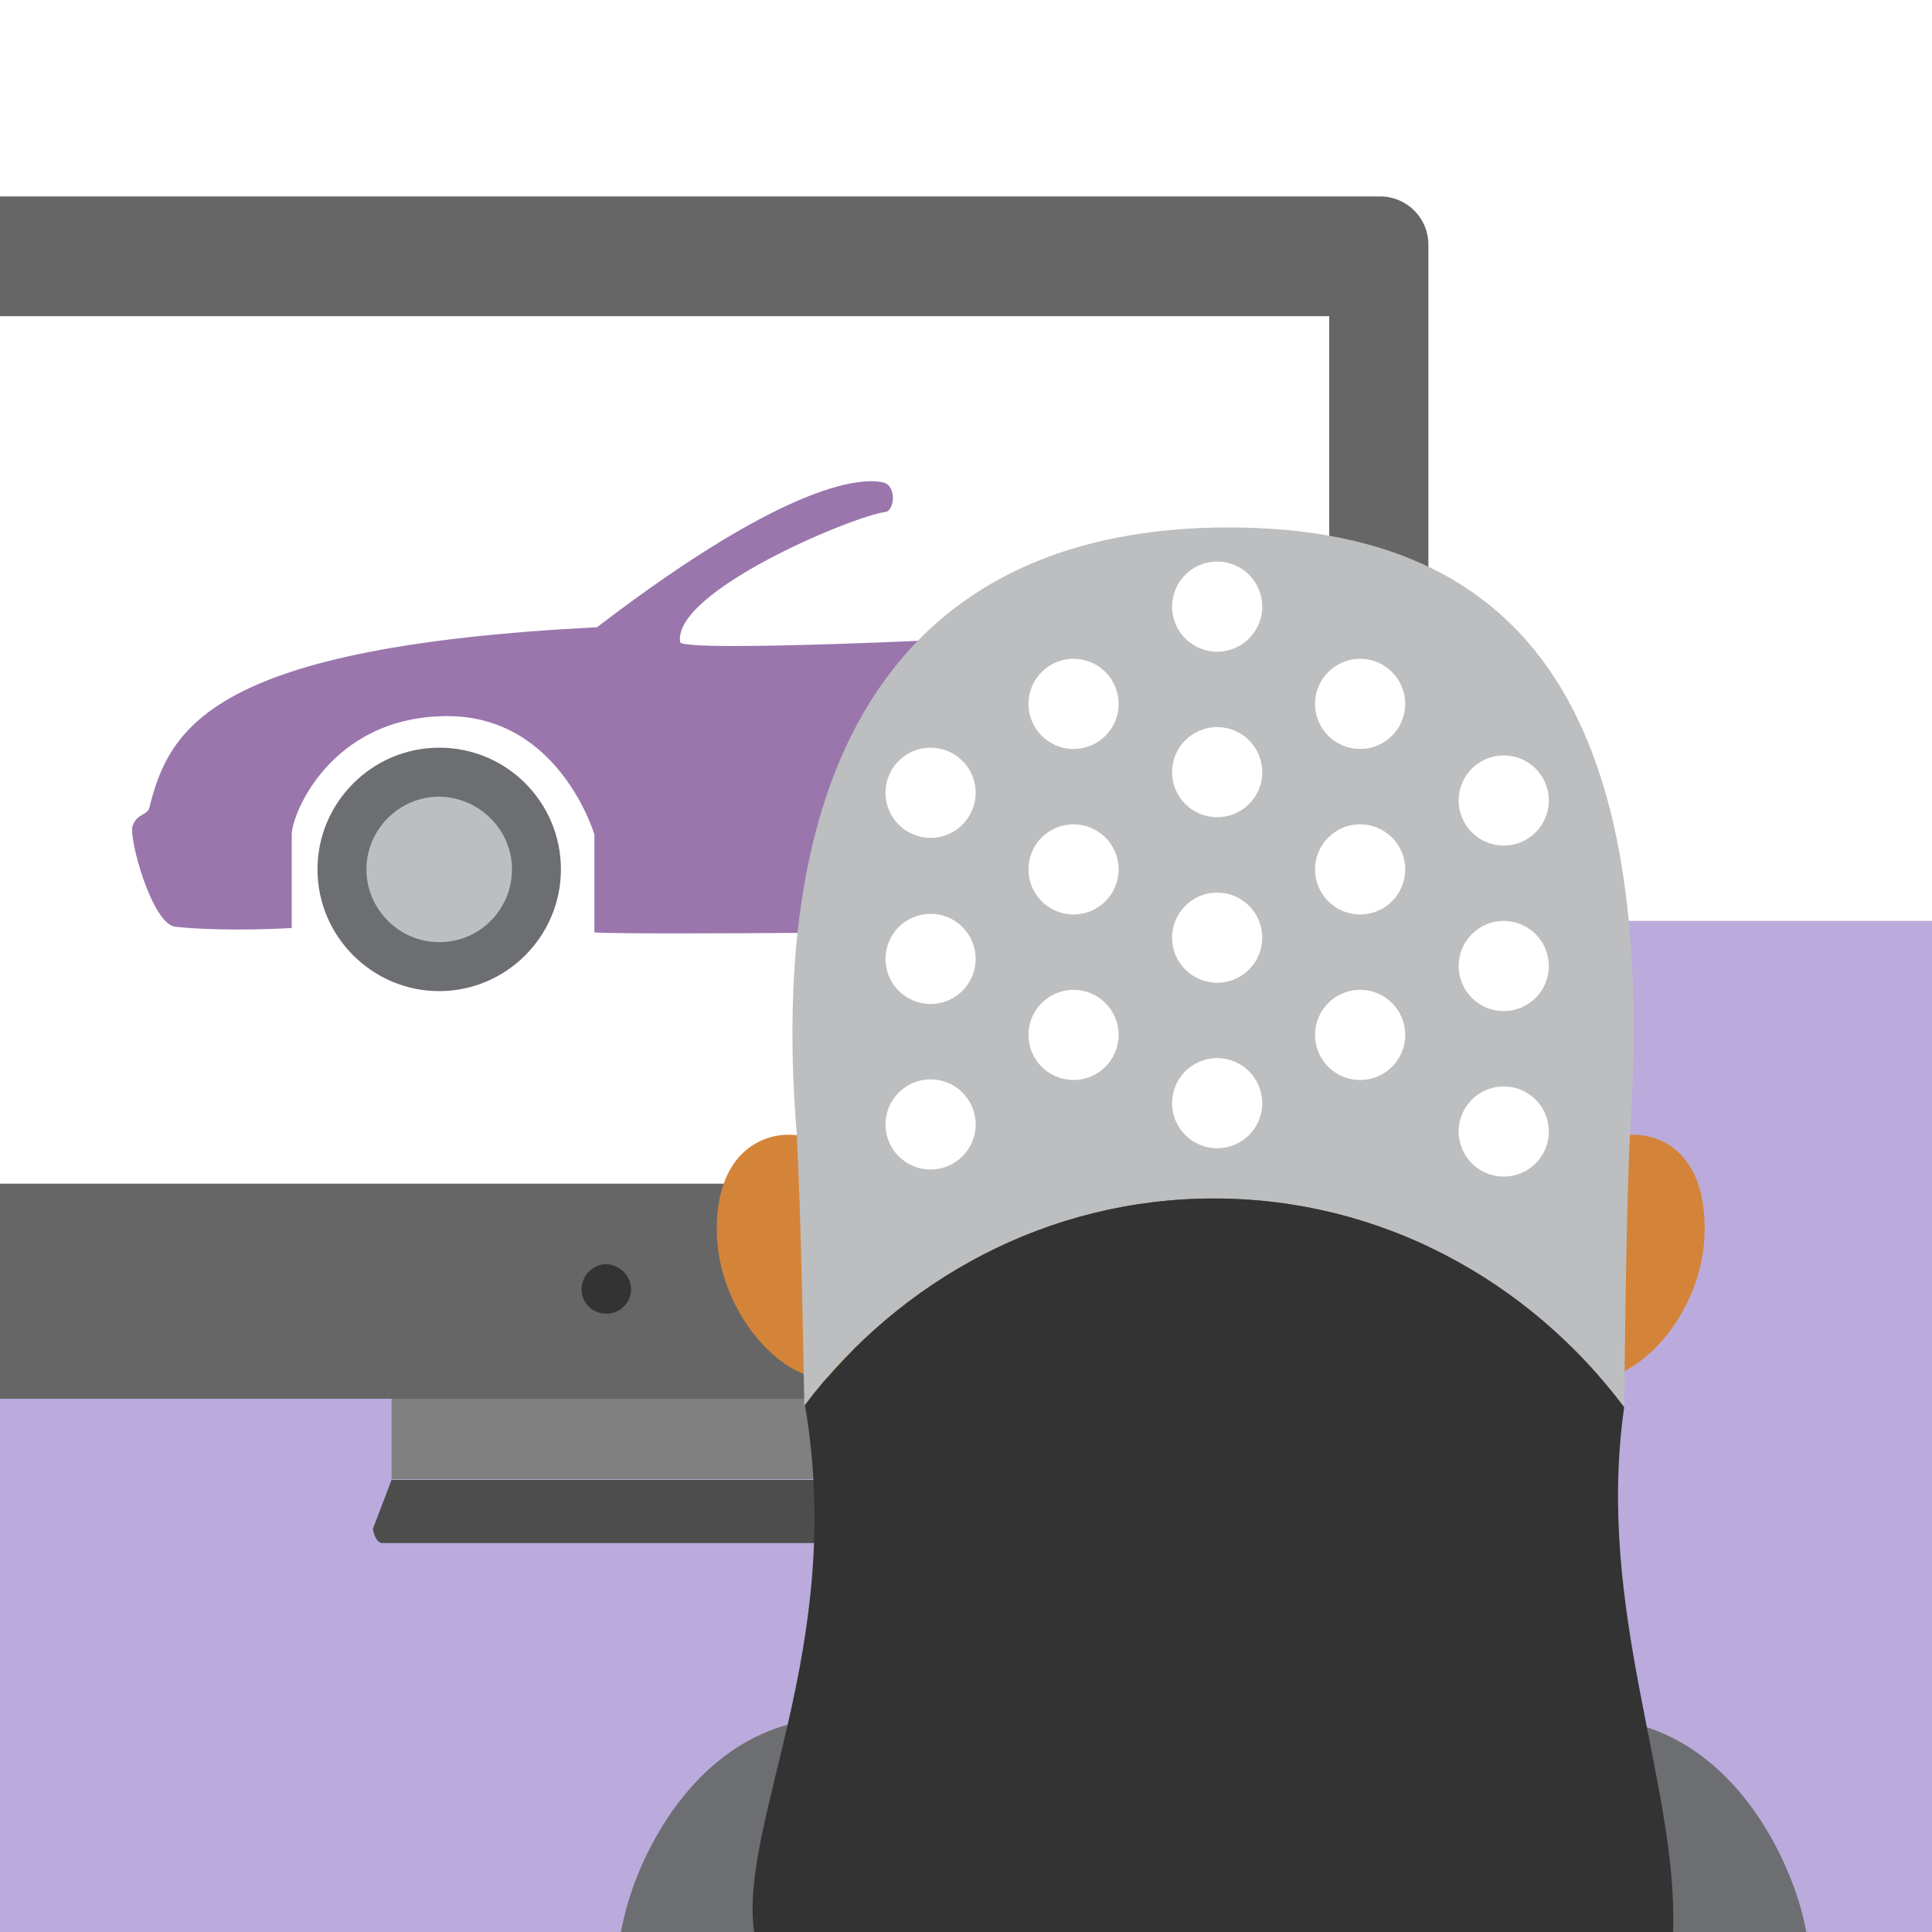
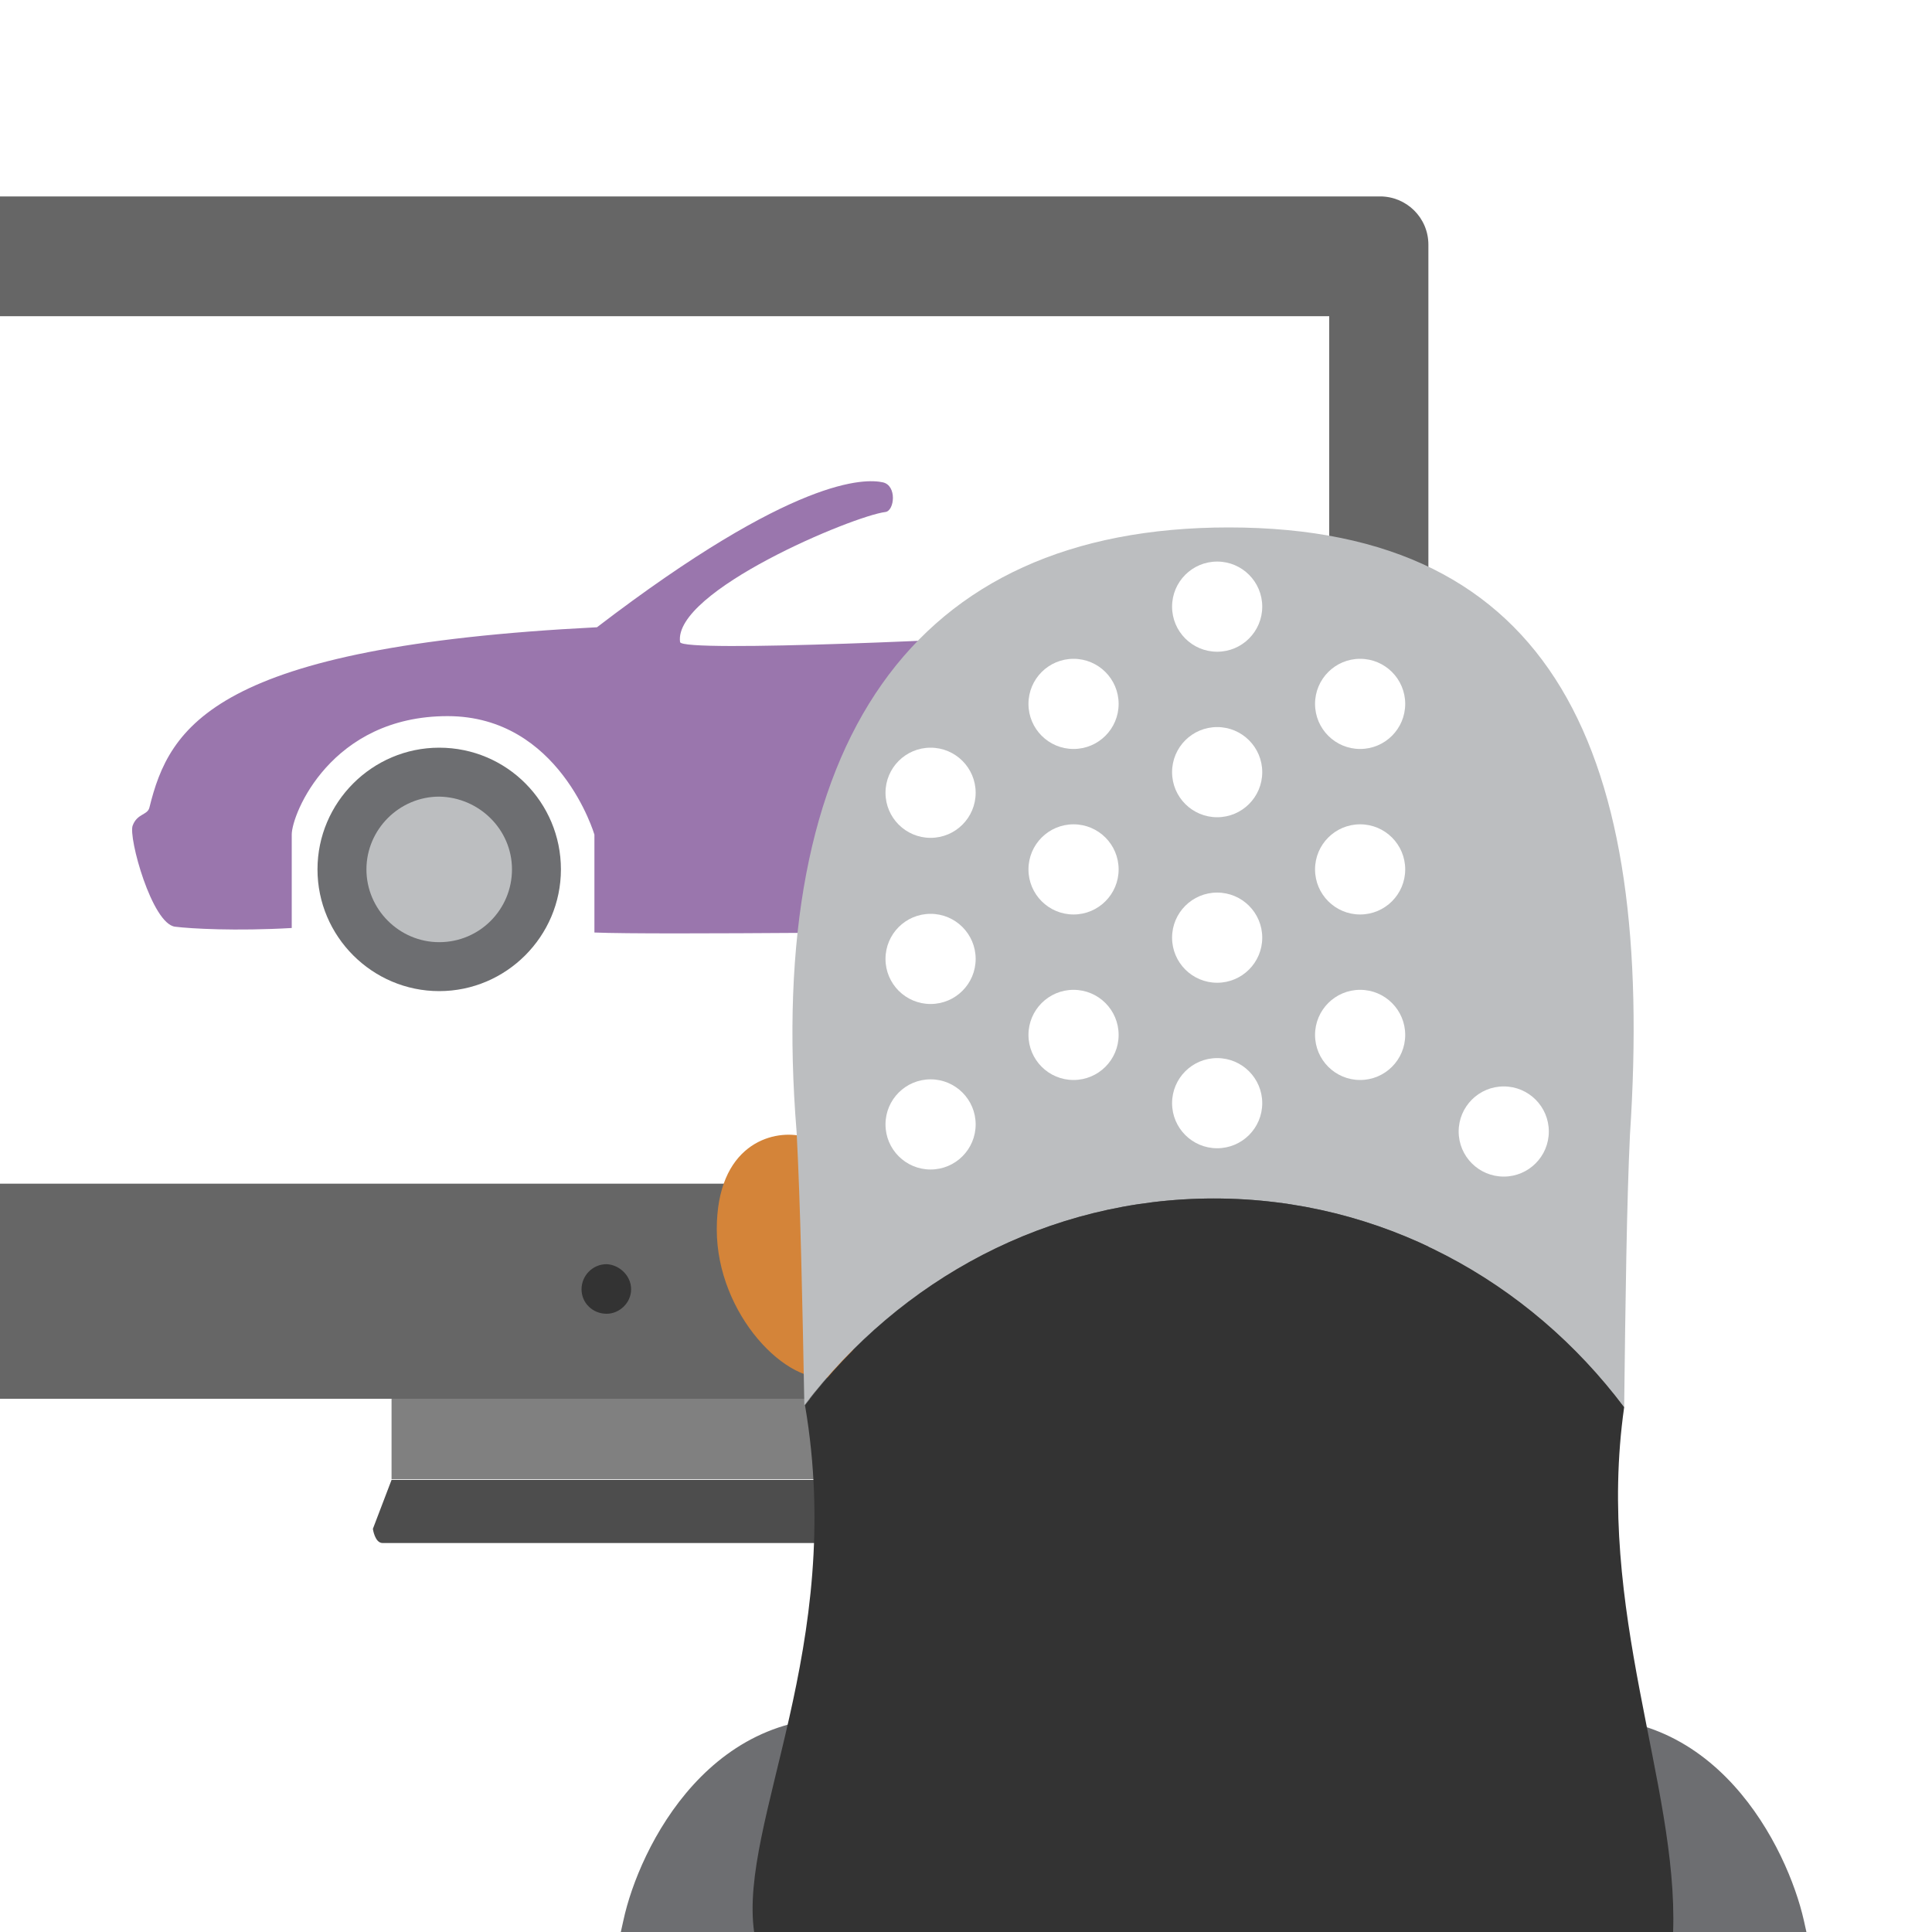
<svg xmlns="http://www.w3.org/2000/svg" id="Layer_1" x="0px" y="0px" viewBox="0 0 300 300" style="enable-background:new 0 0 300 300;" xml:space="preserve">
  <style type="text/css">
	.st0{fill:#BAABDC;}
	.st1{fill-rule:evenodd;clip-rule:evenodd;fill:#D48439;}
	.st2{fill:#58595B;}
	.st3{fill:#808080;}
	.st4{fill:#4D4D4D;}
	.st5{fill:#666666;}
	.st6{fill:#1A111E;}
	.st7{fill:none;stroke:#58595B;stroke-width:3;stroke-linecap:round;stroke-linejoin:round;}
	.st8{fill:none;stroke:#58595B;stroke-width:3;stroke-linecap:round;stroke-linejoin:round;stroke-dasharray:1.005,9.042;}
	.st9{fill:#D9D1EC;}
	.st10{fill:#EBE7F5;}
	.st11{fill:#A7A9AC;}
	.st12{fill:#FFFFFF;}
	.st13{fill:#F2D291;}
	.st14{fill:#E6E7E8;}
	.st15{fill:#9C7761;}
	.st16{fill-rule:evenodd;clip-rule:evenodd;fill:#FFFFFF;}
	.st17{fill-rule:evenodd;clip-rule:evenodd;fill:#EDBA68;}
	.st18{fill-rule:evenodd;clip-rule:evenodd;fill:#F2D291;}
	.st19{fill-rule:evenodd;clip-rule:evenodd;fill:#333333;}
	.st20{fill:#1A1A1A;}
	.st21{fill:#333333;}
	.st22{fill:#6D6E71;}
	.st23{fill:none;stroke:#FFFFFF;stroke-width:3;stroke-linecap:round;stroke-linejoin:round;stroke-miterlimit:10;}
	.st24{fill:none;stroke:#FFFFFF;stroke-width:2;stroke-linecap:round;stroke-linejoin:round;stroke-miterlimit:10;}
	.st25{fill:none;stroke:#FFFFFF;stroke-width:0.5;stroke-miterlimit:10;}
	.st26{fill:none;stroke:#FFFFFF;stroke-width:4;stroke-miterlimit:10;}
	.st27{fill:#FFFFFF;stroke:#58595B;stroke-width:5;stroke-linecap:round;stroke-linejoin:round;stroke-miterlimit:10;}
	.st28{fill-rule:evenodd;clip-rule:evenodd;}
	.st29{fill-rule:evenodd;clip-rule:evenodd;fill:#808080;}
	.st30{fill-rule:evenodd;clip-rule:evenodd;fill:#A1A1A1;}
	.st31{fill-rule:evenodd;clip-rule:evenodd;fill:#666666;}
	.st32{fill-rule:evenodd;clip-rule:evenodd;fill:#D4A15E;}
	.st33{fill:#373437;}
	.st34{fill-rule:evenodd;clip-rule:evenodd;fill:#F3D79C;}
	.st35{fill-rule:evenodd;clip-rule:evenodd;fill:#EFD291;}
	.st36{fill-rule:evenodd;clip-rule:evenodd;fill:#EBBA68;}
	.st37{fill:#A996D3;}
	.st38{fill:#808285;}
	.st39{fill:#939598;}
	.st40{fill:#E8E3F3;}
	.st41{fill:#B7A7DA;}
	.st42{fill:none;stroke:#414042;stroke-linecap:round;stroke-linejoin:round;stroke-miterlimit:10;}
	.st43{fill:#EDBA68;}
	.st44{fill:none;}
	.st45{fill:none;stroke:#B3B3B3;stroke-width:4;stroke-linecap:round;stroke-miterlimit:10;}
	.st46{fill-rule:evenodd;clip-rule:evenodd;fill:#D1D3D4;}
	.st47{fill:#D1D3D4;}
	.st48{fill:#D4A15E;}
	.st49{fill:#D48439;}
	.st50{fill:#78331A;}
	.st51{fill:#B0642E;}
	.st52{fill:#BCBEC0;}
	.st53{fill:#669999;}
	.st54{fill:#99CCCC;}
	.st55{fill:#471E04;}
	.st56{fill:#231F20;}
	.st57{fill:none;stroke:#B3B3B3;stroke-width:2;stroke-linecap:round;stroke-miterlimit:10;}
	.st58{fill:#FBCA0F;}
	.st59{fill:none;stroke:#A996D3;stroke-miterlimit:10;}
	.st60{fill:#EDBA68;stroke:#A996D3;stroke-miterlimit:10;}
	.st61{fill:none;stroke:#A996D3;stroke-width:2;stroke-linecap:round;stroke-miterlimit:10;}
	.st62{fill:#999999;}
	.st63{fill:#AF680B;}
	.st64{fill:#9A76AD;}
	.st65{opacity:0.8;fill:#D38963;}
	.st66{fill-rule:evenodd;clip-rule:evenodd;fill:#AF680B;}
	.st67{fill-rule:evenodd;clip-rule:evenodd;fill:#9A76AD;}
	.st68{fill-rule:evenodd;clip-rule:evenodd;fill:#58595B;}
	.st69{fill-rule:evenodd;clip-rule:evenodd;fill:#808285;}
	.st70{fill:#59351C;}
	.st71{fill-rule:evenodd;clip-rule:evenodd;fill:#231F20;}
	.st72{fill:none;stroke:#F2D291;stroke-width:16;stroke-linecap:round;stroke-miterlimit:10;}
	.st73{fill:#414042;}
	.st74{fill:#939598;stroke:#414042;stroke-width:2;stroke-miterlimit:10;}
	.st75{fill-rule:evenodd;clip-rule:evenodd;fill:none;stroke:#FFFFFF;stroke-width:2;stroke-linecap:round;stroke-miterlimit:10;}
	.st76{fill:none;stroke:#FFFFFF;stroke-width:2;stroke-linecap:round;stroke-miterlimit:10;}
	.st77{fill:none;stroke:#58595B;stroke-width:5;stroke-linecap:round;stroke-linejoin:round;stroke-miterlimit:10;}
	.st78{fill-rule:evenodd;clip-rule:evenodd;fill:#D8D0EB;}
	.st79{fill-rule:evenodd;clip-rule:evenodd;fill:#78331A;}
	.st80{fill-rule:evenodd;clip-rule:evenodd;fill:#1A1A1A;}
	.st81{fill-rule:evenodd;clip-rule:evenodd;fill:#E6E7E8;}
	.st82{fill-rule:evenodd;clip-rule:evenodd;fill:#939598;}
	.st83{fill:#D19556;}
	.st84{fill:#2E2C2D;}
	.st85{fill:none;stroke:#808285;stroke-width:3;stroke-linecap:round;stroke-linejoin:round;stroke-miterlimit:10;}
	.st86{fill:#EDECE7;}
	.st87{fill-rule:evenodd;clip-rule:evenodd;fill:#6D6E71;}
	.st88{fill-rule:evenodd;clip-rule:evenodd;fill:#875008;}
	.st89{fill-rule:evenodd;clip-rule:evenodd;fill:#BAABDC;}
	.st90{fill-rule:evenodd;clip-rule:evenodd;fill:#F6E2B7;}
	.st91{fill-rule:evenodd;clip-rule:evenodd;fill:#E3C296;}
	.st92{fill-rule:evenodd;clip-rule:evenodd;fill:#F1F2F2;}
	.st93{fill:#F1F2F2;}
	.st94{fill-rule:evenodd;clip-rule:evenodd;fill:#414042;}
	.st95{fill:#4C3322;}
	.st96{fill:#FCBF94;}
	.st97{fill-rule:evenodd;clip-rule:evenodd;fill:#FFCFA4;}
	.st98{fill-rule:evenodd;clip-rule:evenodd;fill:#F4B489;}
	.st99{fill:#FFCFA4;}
	.st100{fill:#F4B489;}
	.st101{fill-rule:evenodd;clip-rule:evenodd;fill:#BCBEC0;}
	.st102{fill-rule:evenodd;clip-rule:evenodd;fill:#FCBF94;}
	.st103{fill-rule:evenodd;clip-rule:evenodd;fill:#B0642E;}
	.st104{fill-rule:evenodd;clip-rule:evenodd;fill:#1F0F05;}
	.st105{fill:none;stroke:#FFFFFF;stroke-width:4;stroke-linecap:round;stroke-miterlimit:10;}
</style>
-   <rect y="143" class="st0" width="300" height="157" />
  <rect x="60.8" y="215.3" class="st3" width="66.7" height="14.4" />
  <path class="st4" d="M60.8,229.8l-2.9,7.6c0,0,0.3,2.2,1.5,2.2c1.2,0,68.5,0,69.8,0c1.2,0,1.2-2.2,1.2-2.2l-2.9-7.6H60.8z" />
  <path class="st5" d="M214.3,30.5H0v186.7h214.3c4.1,0,7.5-3.8,7.5-8.4v-17.5v-3.5V38C221.8,33.8,218.4,30.5,214.3,30.5z" />
  <rect y="49.1" class="st12" width="206.4" height="134.7" />
  <path class="st21" d="M98,200.2c0,2.1-1.8,3.8-3.8,3.8c-2.2,0-3.9-1.7-3.9-3.8c0-2.1,1.7-3.9,3.9-3.9C96.2,196.4,98,198.1,98,200.2z  " />
  <path class="st64" d="M211.8,140.6c0-5.4,0,3.8,0-11c0-4.3-8.1-18.3-23.2-18.3c-13.9,0-23.5,13.4-23.5,18.3c0,13.4,0,16,0,15  c-17.9,0-63.2,0.6-72.8,0.2c0-4.2,0-15.2,0-15.2s-5.4-18.4-22.8-18.4c-18.1,0-24.2,15.2-24.2,18.4c0,2.6,0,14.5,0,14.5  c-8.7,0.5-15.7,0.1-18.1-0.2c-3.6-0.4-7.3-13.9-6.6-15.7c0.7-1.9,2.3-1.6,2.6-2.8c3.1-12.6,10-25,69.5-28  c30.7-23.5,41.7-23.1,44.4-22.5c2.2,0.5,1.8,4.4,0.4,4.6c-5,0.6-33,12.3-31.9,20.2c0.2,1.7,49.2-0.6,57.2-1.3  c8-0.7,10.3-2.6,15.7-3.1c5.4-0.5,39.9-0.7,44.4,3.5c8,7.6,3.5,17,5.9,19.6c3.6,4,1.3,17.4-2.2,19.7  C223,140.5,211.8,140.6,211.8,140.6z" />
  <path class="st22" d="M87.1,135c0,10.4-8.5,18.9-18.9,18.9c-10.4,0-18.9-8.5-18.9-18.9c0-10.4,8.5-18.9,18.9-18.9  C78.7,116.1,87.1,124.6,87.1,135z" />
  <path class="st52" d="M79.5,135c0,6.2-5,11.3-11.3,11.3c-6.2,0-11.3-5.1-11.3-11.3c0-6.2,5.1-11.3,11.3-11.3  C74.4,123.8,79.5,128.8,79.5,135z" />
  <path class="st52" d="M169.2,146.5c0,10.4-8.5,18.9-18.9,18.9c-10.4,0-18.9-8.5-18.9-18.9c0-10.4,8.5-18.9,18.9-18.9  C160.7,127.6,169.2,136,169.2,146.5z" />
  <path class="st52" d="M161.5,146.5c0,6.2-5,11.3-11.3,11.3c-6.2,0-11.3-5.1-11.3-11.3c0-6.2,5.1-11.3,11.3-11.3  C156.5,135.2,161.5,140.2,161.5,146.5z" />
  <path class="st1" d="M160.7,247.5h55.4c0.2,0.7,0.4,1.3,0.6,2v15.6c-3.4,12.4-14.8,21.6-28.3,21.6c-13.5,0-24.9-9.1-28.3-21.6v-15.6  C160.3,248.8,160.5,248.1,160.7,247.5z" />
  <path class="st87" d="M280.5,300l-0.4-1.8c-2.5-11.1-13.8-34.5-38.3-31.1c-4.2-2-8.8-3.2-13.7-3.2h-2.5h-8.8c0,0-11.7,7-29.5,7  c-17.4,0-27.2-7-27.2-7h-8.8h-2.5c-4.9,0-9.6,1.1-13.7,3.2c-24.5-3.5-35.9,19.9-38.3,31.1l-0.4,1.8l33.7,0h116.7l0,0H280.5z" />
  <path class="st1" d="M132.2,183.7c-1.4-3.7-3.2-6.3-7.8-7.3c-4.6-1-13.1,1.4-13.1,14.5c0,13.2,11,24.5,17.9,22.9  C136.1,212.2,132.8,187.2,132.2,183.7z" />
-   <path class="st1" d="M242.8,183.8c1.9-3.6,4.3-6.4,8.9-7.4c4.6-1,13.1,1.4,13,14.5c0,13.2-11,24.5-17.9,22.9  C239.9,212.2,242.8,183.8,242.8,183.8z" />
  <path class="st52" d="M188.5,186.1c25.9,0,48.9,12.7,63.7,32.4c0.2-16.7,0.4-31.8,0.9-42.3c0,0,0,0,0,0  c3.9-59.1-11.6-94.3-62.3-94.3c-49.2,0-72,33.5-67.1,93.9c0.6,11.4,0.9,26.5,1.2,42.4C139.8,198.7,162.7,186.1,188.5,186.1z" />
  <g>
    <circle class="st12" cx="189" cy="94.2" r="7" />
    <circle class="st12" cx="189" cy="119.9" r="7" />
    <circle class="st12" cx="189" cy="145.6" r="7" />
    <circle class="st12" cx="189" cy="171.3" r="7" />
  </g>
  <g>
    <circle class="st12" cx="166.7" cy="109.3" r="7" />
    <circle class="st12" cx="166.7" cy="135" r="7" />
    <circle class="st12" cx="166.7" cy="160.7" r="7" />
  </g>
  <g>
    <circle class="st12" cx="211.2" cy="109.3" r="7" />
    <circle class="st12" cx="211.2" cy="135" r="7" />
    <circle class="st12" cx="211.2" cy="160.7" r="7" />
  </g>
  <g>
    <circle class="st12" cx="144.5" cy="123.1" r="7" />
    <circle class="st12" cx="144.5" cy="148.9" r="7" />
    <circle class="st12" cx="144.5" cy="174.6" r="7" />
  </g>
  <g>
-     <circle class="st12" cx="233.5" cy="124.3" r="7" />
-     <circle class="st12" cx="233.5" cy="150" r="7" />
    <circle class="st12" cx="233.5" cy="175.7" r="7" />
  </g>
  <path class="st21" d="M252.2,218.5c-14.8-19.7-37.8-32.4-63.7-32.4c-25.8,0-48.7,12.6-63.5,32.1c6.4,37.4-10.3,64.8-7.9,81.8h142.7  C260.6,277,247.7,250.1,252.2,218.5z" />
</svg>